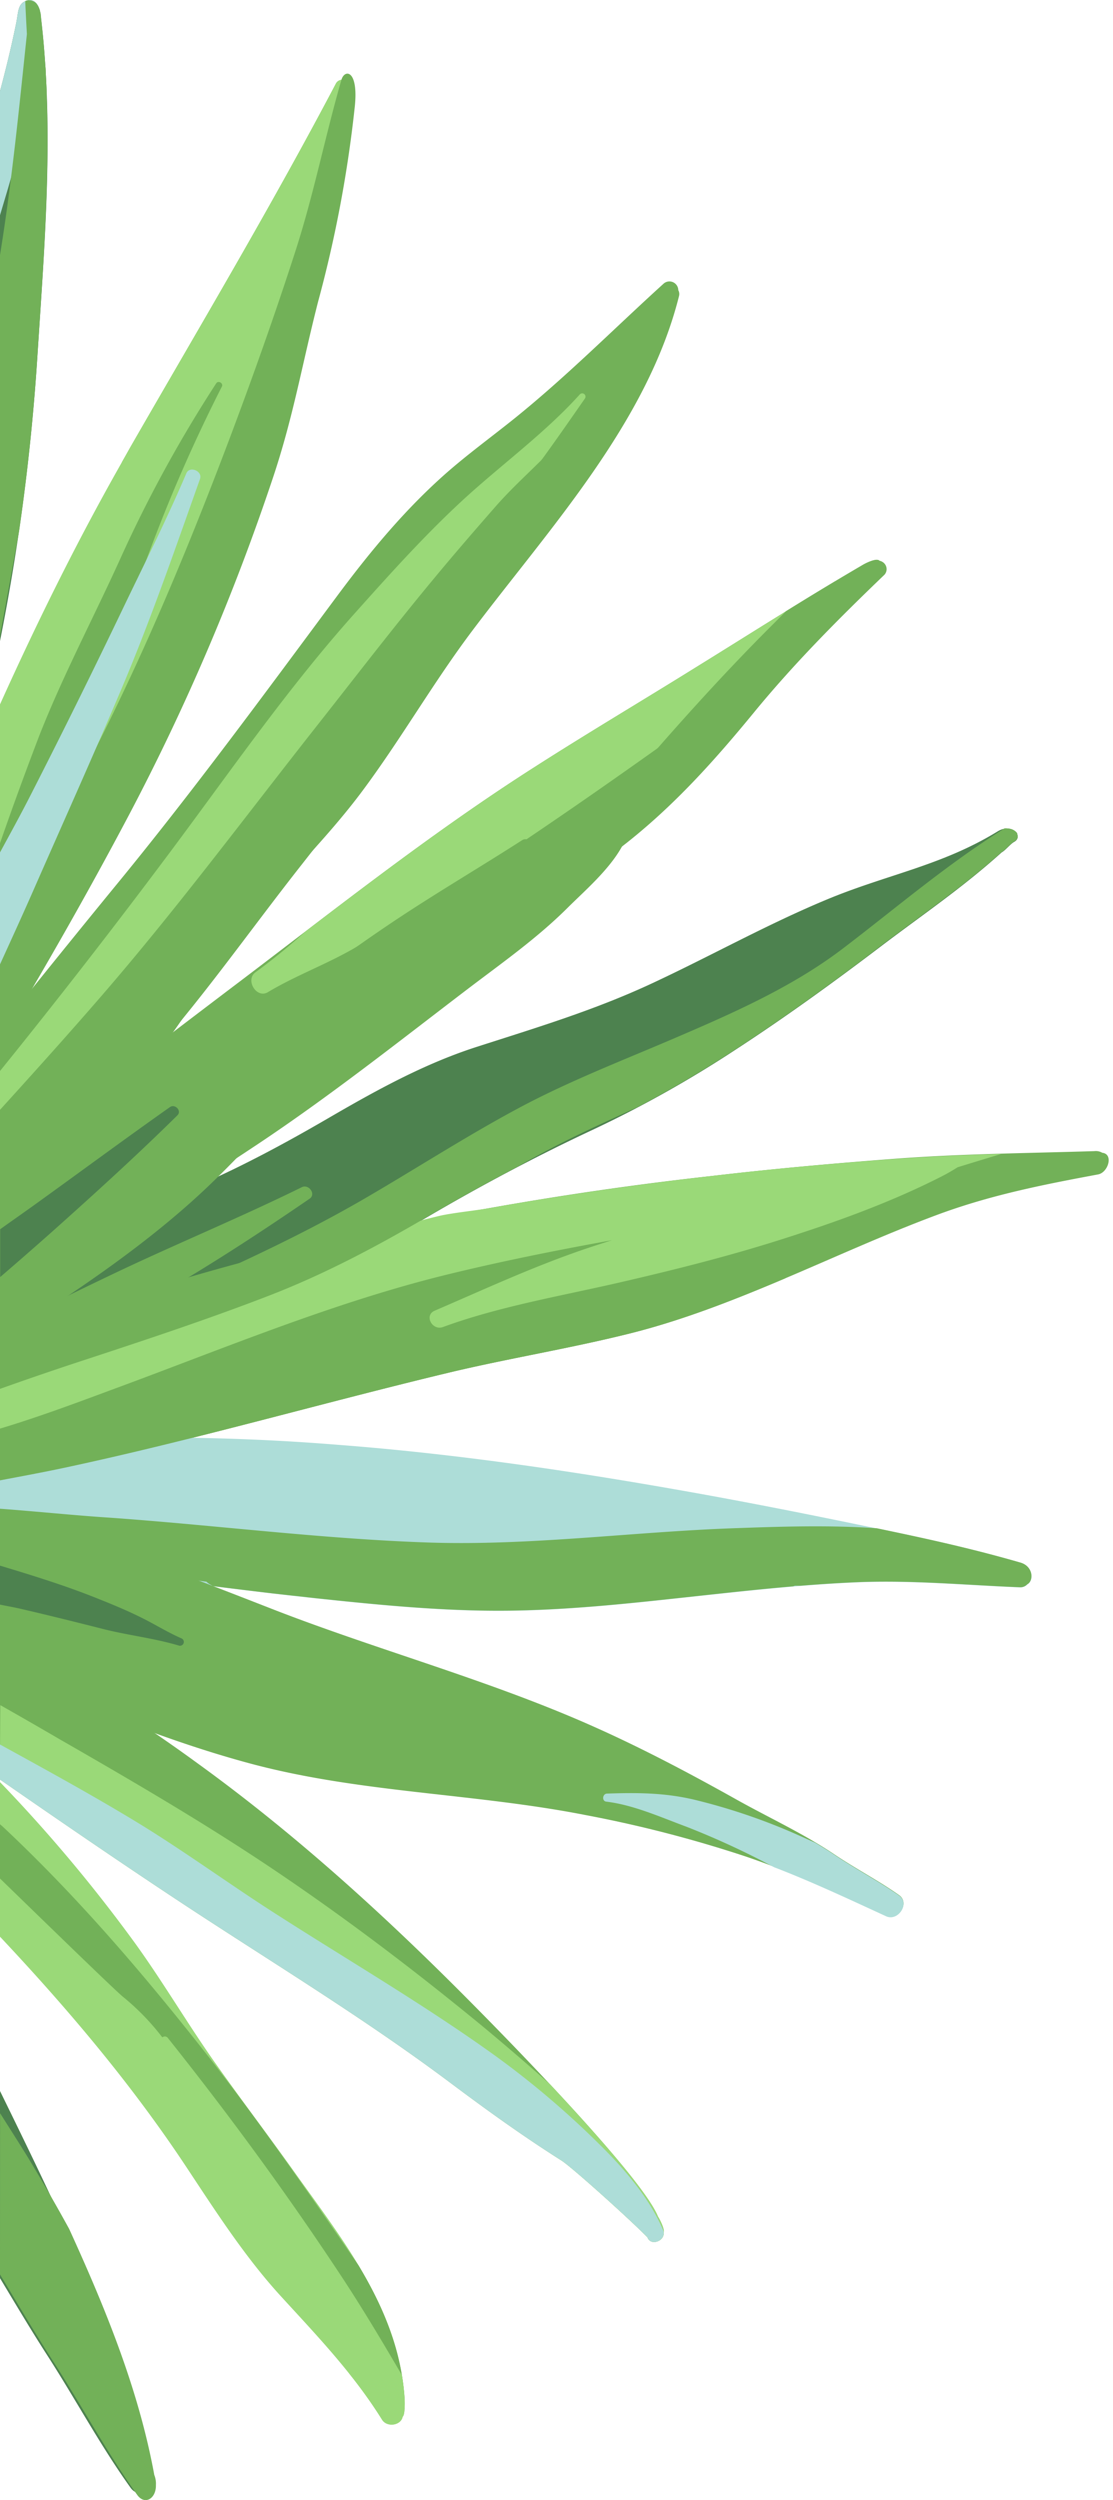
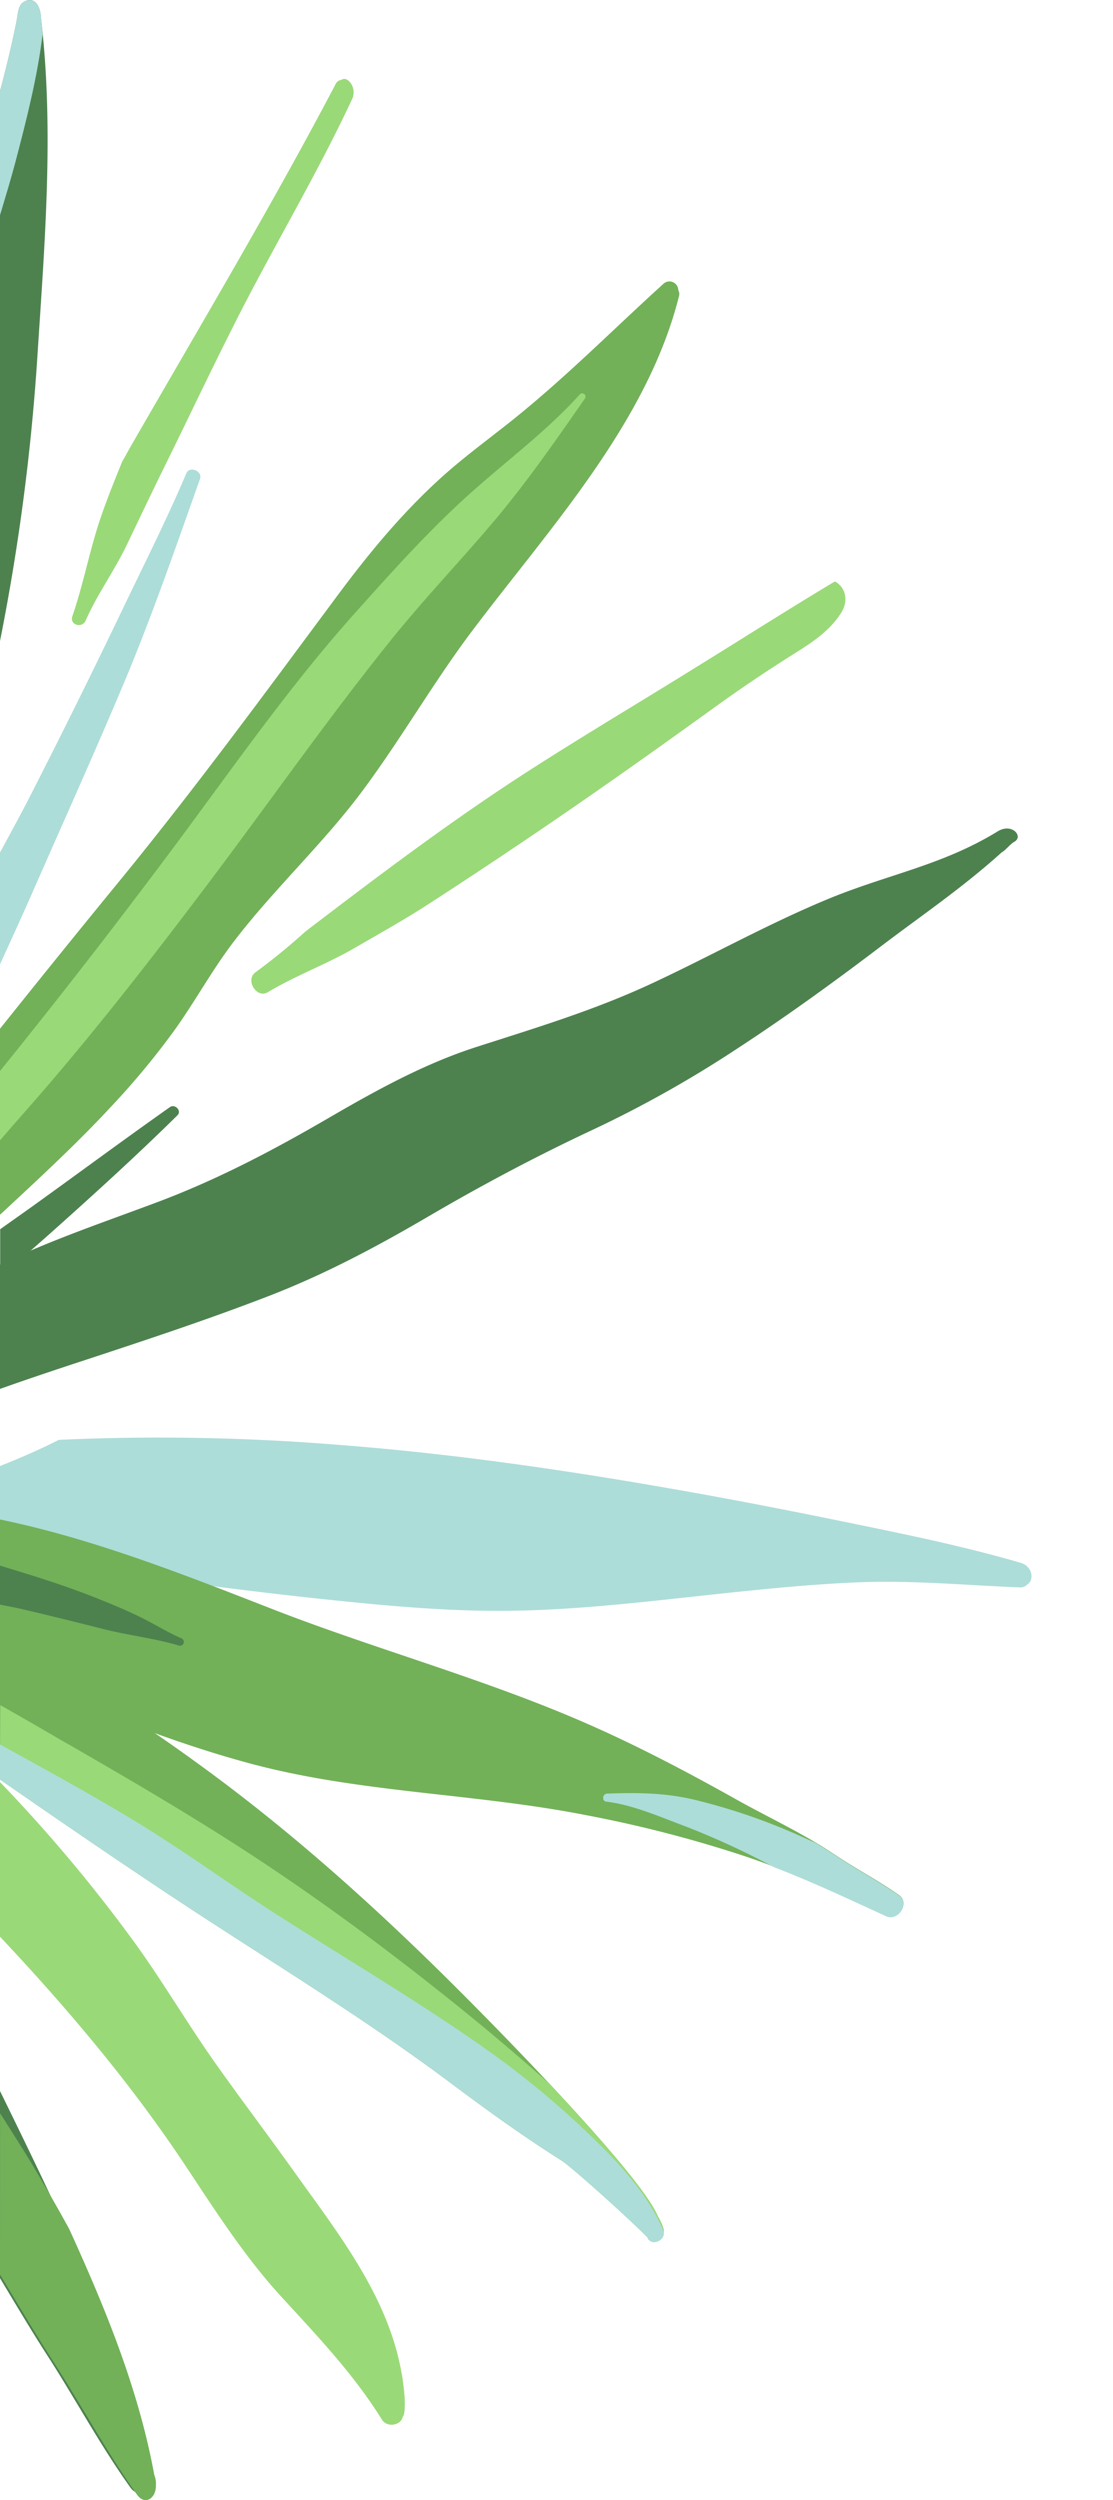
<svg xmlns="http://www.w3.org/2000/svg" width="159" height="357" fill="none">
  <g clip-path="url(#a)">
    <path fill="#4D824F" d="M118.037 128.479c-8.538 3.554-16.586 8.074-24.967 11.974-8.152 3.796-16.429 6.288-24.966 9.034-7.599 2.445-14.518 6.293-21.36 10.272-7.71 4.48-15.464 8.557-23.838 11.74-7.683 2.895-15.516 5.504-22.906 9.072v17.76c4.005-1.422 8.042-2.772 12.099-4.103 8.791-2.889 17.61-5.811 26.212-9.131 8.002-3.085 15.405-7.018 22.775-11.329 7.729-4.526 15.483-8.648 23.61-12.45a165 165 0 0 0 20.342-11.401c7.103-4.624 13.971-9.594 20.715-14.714 6.091-4.624 11.668-8.374 17.348-13.488.522-.274 1.253-1.213 1.774-1.493 1.403-.757-.293-2.772-2.348-1.507-8.035 4.924-15.822 6.144-24.49 9.764M2.283 3.45C1.63 6.653.848 9.855 0 13.025v78.52a310 310 0 0 0 5.348-40.731c1.024-15.96 2.407-32.265.502-48.277C5.772.724 4.872-.339 3.75.105 2.485.594 2.654 1.709 2.283 3.45" />
    <path fill="#ADDDD8" d="M2.283 3.45C1.63 6.653.848 9.855 0 13.025v17.714c.763-2.557 1.546-5.114 2.224-7.683C3.783 17.12 5.342 11.009 6.092 4.853c-.079-.777-.15-1.546-.242-2.316C5.772.724 4.872-.339 3.75.105 2.485.594 2.654 1.709 2.283 3.45" />
-     <path fill="#9AD978" d="M47.957 11.988c-9.281 17.61-19.449 34.665-29.35 51.929C11.728 75.826 5.636 88.087 0 100.584v45.798c5.87-9.522 11.59-19.136 16.723-29.063a283 283 0 0 0 20.707-52.92c2.466-8.694 4.729-17.44 6.953-26.206 2.165-8.53 4.807-16.05 6.118-24.784.182-1.22-.953-2.608-1.729-2.015a1.02 1.02 0 0 0-.815.594" />
    <path fill="#9AD978" d="M17.46 65.906c.371-.653.736-1.305 1.115-1.99 9.933-17.263 20.1-34.28 29.382-51.928a1.02 1.02 0 0 1 .815-.58c.776-.588 1.911.795 1.729 2.014 0 .15-.053.3-.072.457-5.01 10.8-11.212 21.086-16.586 31.69-3.528 6.94-6.848 13.978-10.292 20.963-1.865 3.776-3.665 7.592-5.491 11.388-1.755 3.645-4.2 6.991-5.818 10.69-.509 1.154-2.329.651-1.905-.614 1.637-4.748 2.518-9.737 4.194-14.512.894-2.556 1.905-5.074 2.928-7.578" />
    <path fill="#72B158" d="M73.354 59.866c-3.15 2.524-6.437 4.924-9.477 7.579C58.007 72.59 53 78.605 48.348 84.852c-10.526 14.166-20.877 28.306-32.114 41.964A2160 2160 0 0 0 0 146.897v26.565c5.452-5.068 10.95-10.123 16.005-15.582a111 111 0 0 0 8.975-10.846c2.85-3.991 5.217-8.316 8.152-12.229 5.87-7.774 13.155-14.394 18.914-22.234 5.44-7.363 9.992-15.314 15.523-22.638 10.95-14.518 24.927-29.617 29.44-47.683a1.1 1.1 0 0 0-.11-.809 1.265 1.265 0 0 0-2.068-.965c-7.154 6.483-13.93 13.331-21.477 19.39" />
    <path fill="#9AD978" d="M65.938 71.574c-5.433 5.028-10.344 10.507-15.274 16.018-9.542 10.663-17.688 22.462-26.239 33.915A1032 1032 0 0 1 0 152.937v9.9a457 457 0 0 1 3.411-3.913c9.17-10.383 17.662-21.282 26.004-32.337 8.87-11.739 17.29-23.831 26.538-35.317 4.813-5.98 10.155-11.518 15.08-17.407 4.565-5.485 8.478-11.14 12.528-16.958a.47.47 0 0 0-.737-.58c-5.009 5.563-11.388 10.161-16.886 15.248" />
-     <path fill="#72B158" d="M99.377 95.314c-7.65 4.761-15.366 9.327-22.945 14.179-15.353 9.783-29.42 21.034-43.893 31.958C21.516 149.819 10.468 158.18 0 167.181v24.132c1.891-1.2 3.796-2.381 5.674-3.607 7.488-4.872 14.851-10.031 21.523-15.966s12.47-12.81 18.784-19.123 12.894-12.111 20.362-16.957c7.865-5.101 16.05-9.627 23.401-15.477 6.816-5.433 12.392-11.662 17.903-18.373 5.792-7.07 12.125-13.429 18.719-19.755a1.19 1.19 0 0 0 .223-1.18 1.2 1.2 0 0 0-.915-.777c-.339-.45-1.891.293-2.472.652-8.439 4.879-15.529 9.438-23.825 14.564" />
    <path fill="#9AD978" d="M81.99 115.226a865 865 0 0 1-20.702 13.827c-3.47 2.25-7.09 4.272-10.67 6.339-4.005 2.316-8.394 3.913-12.353 6.287-1.63.979-3.294-1.793-1.735-2.863a89 89 0 0 0 7.096-5.798c10.69-8.159 21.393-16.253 32.807-23.525 7.578-4.853 15.294-9.418 22.944-14.18 6.979-4.31 13.11-8.224 19.893-12.287 1.434.763 2.034 2.61.939 4.41-1.859 3.025-4.996 4.786-7.918 6.645a212 212 0 0 0-10.129 6.868c-6.678 4.82-13.39 9.6-20.173 14.277" />
-     <path fill="#72B158" d="M101.836 167.905a483 483 0 0 0-52.412 8.72A347 347 0 0 0 0 191.495v19.932a419 419 0 0 0 9.177-1.833c18.327-3.913 36.4-9.131 54.635-13.514 8.694-2.093 17.525-3.502 26.193-5.674 7.324-1.833 14.433-4.605 21.425-7.553 7.429-3.13 14.779-6.522 22.325-9.333 7.651-2.856 15.184-4.343 23.108-5.817 1.467-.274 2.237-2.922.606-3.092a1.83 1.83 0 0 0-1.141-.235c-9.594.3-19.11.372-28.697 1.103-8.622.652-17.218 1.421-25.795 2.426" />
-     <path fill="#9AD978" d="M101.836 167.905a539 539 0 0 0-30.654 4.383c-2.093.463-6.385.848-8.479 1.35-16.468 3.972-29.838 9.972-45.68 15.79C11.348 191.502 5.57 193.517 0 195.95v8.048c5.87-1.754 11.922-4.057 16.605-5.785 15.451-5.7 30.817-12.131 46.829-16.103 7.944-1.957 15.96-3.561 24.001-5.016-1.193.385-2.393.757-3.58 1.161-7.494 2.524-14.493 5.779-21.739 8.897-1.578.652-.378 2.902 1.168 2.341 7.957-2.915 16.736-4.415 24.993-6.307 7.591-1.748 15.163-3.633 22.599-5.968 8.061-2.537 15.998-5.354 23.551-9.183a28 28 0 0 0 2.374-1.356q3.11-.959 6.229-1.898c-5.133.15-10.266.352-15.419.743-8.602.607-17.198 1.376-25.775 2.381" />
    <path fill="#ADDDD8" d="M0 209.346v13.481c15.333 1.559 30.556 3.875 45.883 5.492 9.007.952 18.073 1.82 27.178 1.689 7.872-.111 15.75-.906 23.596-1.761 8.707-.932 17.421-1.956 26.154-2.309 7.703-.287 15.242.431 22.899.737a1.36 1.36 0 0 0 1.05-.423c.946-.503.874-2.57-.991-3.105-7.911-2.283-15.138-3.789-23.206-5.446-8.185-1.689-16.39-3.307-24.634-4.768-16.435-2.915-33.002-5.354-49.705-6.626a316 316 0 0 0-39.817-.704c-2.746 1.395-5.563 2.608-8.407 3.743" />
    <path fill="#72B158" d="M0 238.617c11.74 4.912 23.414 9.888 35.709 13.195 15.692 4.219 32.03 4.239 47.943 7.37a177.5 177.5 0 0 1 22.971 5.948c6.901 2.341 13.364 5.413 19.964 8.446 1.703.783 3.457-1.833 1.859-2.961-3.033-2.146-6.144-3.711-9.587-6.046-4.351-2.87-9.092-5.061-13.534-7.54-7.09-3.972-14.296-7.774-21.75-11.022-14.415-6.287-29.69-10.435-44.351-16.116-12.803-4.99-25.697-10.116-39.224-12.92z" />
    <path fill="#72B158" d="M0 254.107c8.785 6.085 17.61 12.138 26.519 18.001 12.731 8.362 25.697 16.214 37.906 25.371 5.179 3.874 10.338 7.592 15.803 11.042 1.448.92 9.627 8.27 12.19 10.879 0 0 .033 0 .052.046l.046.091c.509 1.226 2.478.437 2.276-.796.176-.404-.587-1.911-.809-2.217-2.27-5.707-21.575-25.567-30.451-34.332-11.088-10.945-22.73-21.308-35.337-30.42A226 226 0 0 0 0 234.202z" />
    <path fill="#9AD978" d="M0 250.566c1.624 1.017 3.261 2.035 4.865 3.072 10.116 6.522 20.467 12.6 30.407 19.383a394 394 0 0 1 30.112 22.782 351 351 0 0 1 13.403 11.786l1.441.932c1.448.92 9.627 8.27 12.19 10.879 0 0 .033 0 .052.046l.046.091q.078.188.222.333c.466.122.952.146 1.428.071a1.19 1.19 0 0 0 .652-1.2c.176-.404-.587-1.911-.808-2.217-1.305-3.261-8.114-11.088-15.386-18.856a378 378 0 0 0-9.783-8.406c-9.431-7.749-19.156-15.145-29.271-21.973-10.116-6.829-20.61-12.94-31.156-18.993a703 703 0 0 0-8.362-4.807zM0 276.55c9.711 10.331 18.79 21.053 26.669 32.963 4.154 6.274 8.283 12.698 13.35 18.262 5.218 5.706 10.436 11.126 14.551 17.746.73 1.161 2.714.822 2.948-.411.333-.267.32-1.872.287-2.433-.71-12.711-8.759-22.729-15.75-32.525-3.692-5.179-7.533-10.24-11.212-15.431-3.965-5.596-7.442-11.532-11.446-17.101A218 218 0 0 0 0 254.473z" />
    <path fill="#4D824F" d="M0 325.309c2.23 3.718 4.448 7.448 6.796 11.088 4.005 6.222 7.546 12.822 11.844 18.823 1.11 1.545 2.733.482 2.668-1.409a3.26 3.26 0 0 0-.228-1.448c-2.368-12.999-7.599-25.247-13.045-37.065-2.608-5.622-5.322-11.173-8.041-16.729z" />
-     <path fill="#72B158" d="M0 215.438v6.665c9.835 1.031 19.651 2.466 29.486 3.751q.155.143.326.267c.196.124.398.241.614.365q4.252.536 8.537 1.044l3.04.339h.058c1.304.143 2.557.293 3.815.424 9.007.952 18.073 1.82 27.178 1.689 7.872-.111 15.75-.906 23.597-1.761 5.55-.593 11.088-1.233 16.664-1.702l.228-.085h.822c2.811-.228 5.629-.411 8.44-.522 7.702-.287 15.242.431 22.899.737a1.36 1.36 0 0 0 1.05-.424c.945-.502.874-2.569-.992-3.104-7.011-2.022-13.494-3.437-20.492-4.892-6.946-.482-14.003-.234-20.59 0-14.506.529-28.939 2.518-43.477 2.035-15.287-.515-30.464-2.485-45.713-3.561-4.983-.326-10.214-.874-15.49-1.265M0 235.735a99.6 99.6 0 0 0 13.442 1.617l.332.098c15.073 4.168 30.426 7.787 45.231 12.835 1.696.581 2.753-1.956 1.057-2.608-15.601-6.105-31.124-12.216-46.96-17.714-4.369-1.514-8.745-2.988-13.115-4.462zM20.61 201.481A761 761 0 0 0 0 206.972v4.416c3.059-.581 6.118-1.142 9.177-1.794 18.327-3.913 36.4-9.131 54.635-13.514 8.694-2.093 17.525-3.502 26.193-5.674 7.324-1.833 14.433-4.605 21.425-7.553l.841-.358c-14.224 1.956-28.423 4.096-42.602 6.365a4875 4875 0 0 1-49.06 12.621M0 268.241c8.244 8.009 16.514 16.031 17.544 16.872a34.3 34.3 0 0 1 6.02 6.314c3.261 4.357 5.76 9.274 8.603 13.885a84 84 0 0 0 9.653 13.162c.304.334.527.733.652 1.167q.606.62 1.233 1.214a2.7 2.7 0 0 1 .662 3.113c-.155.347-.38.657-.662.911 3.026 4.565 6.11 9.039 9.378 13.363a320 320 0 0 1 4.71 5.759q.033-.674 0-1.35c-.399-7.083-3.073-13.331-6.581-19.175-7.553-10.989-15.158-21.966-23.48-32.395-8.498-10.683-17.368-20.903-27.354-30.262-.124-.118-.254-.216-.378-.326zM70.823 72.297c-3.058 3.49-6.091 6.999-9.046 10.573-5.641 6.802-11.016 13.807-16.488 20.747-10.102 12.809-19.853 25.931-30.523 38.284C9.926 147.504 4.983 152.989 0 158.48v14.493c6.522-6.796 13.383-13.195 19.788-20.173 8.427-9.19 15.653-19.632 23.388-29.435 8.003-10.187 16.051-20.759 22.012-32.297.34-.652-.424-1.559-1.043-.94a497 497 0 0 0-9.04 9.347 1238 1238 0 0 1 10.716-15.177c2.38-3.333 4.755-6.659 7.227-9.92 2.471-3.261 4.695-7.005 7.337-10.214.456-.554-.34-1.304-.829-.756-2.81 3.065-5.98 5.746-8.733 8.89M3.75.104c-.058 0-.091.053-.143.072.065 1.565.15 3.124.235 4.69C2.732 15.43 1.702 25.952 0 36.426v54.381c.913-4.996 1.84-9.998 2.733-15A308 308 0 0 0 5.342 50.82c.717-11.14 1.591-22.442 1.415-33.706 0-1.115-.052-2.237-.091-3.352v-.692c-.033-.9-.079-1.793-.13-2.693 0-.32 0-.653-.06-.946-.052-.848-.117-1.69-.182-2.537l-.078-.94a146 146 0 0 0-.346-3.39 5 5 0 0 0-.065-.588c0-.065 0-.13-.04-.195-.039-.066-.045-.216-.071-.32s-.046-.144-.078-.215a2 2 0 0 0-.085-.209C5.49.96 5.459.881 5.42.809L5.36.73a1.3 1.3 0 0 0-.978-.653 1.3 1.3 0 0 0-.633.026M48.772 11.407c-2.354 8.179-3.913 16.195-6.522 24.308-2.954 9.164-6.19 18.262-9.587 27.269-6.06 16.025-12.686 31.873-20.643 47.083l-1.01 1.957a124 124 0 0 0 1.036-3.105c3.261-10.135 5.629-20.584 9.45-30.537a225 225 0 0 1 10.201-23.179c.248-.47-.508-.92-.802-.476A188 188 0 0 0 17.31 79.51c-3.868 8.557-8.25 16.781-11.688 25.514A523 523 0 0 0 0 120.411v28.521c6.392-10.664 12.555-21.451 18.38-32.473a322 322 0 0 0 20.544-48.03c2.967-8.81 4.22-16.363 6.522-25.364a179 179 0 0 0 5.218-27.653c.62-5.485-1.442-5.596-1.892-4.005M143.838 118.278h-.313c-8.178 5.081-15.418 11.303-23.062 17.127-7.239 5.524-15.751 9.262-24.053 12.823-7.403 3.176-14.916 6.065-22.045 9.855-7.344 3.913-14.349 8.426-21.523 12.626-11.388 6.692-23.35 11.831-35.304 17.088l1.056-.574c8.89-4.904 17.258-10.311 25.639-16.057.952-.652-.124-2.126-1.109-1.644-8.479 4.174-17.296 7.827-25.86 11.864A801 801 0 0 0 0 189.845v8.479a499 499 0 0 1 12.099-4.135c8.791-2.889 17.61-5.811 26.212-9.131 8.002-3.085 15.405-7.018 22.775-11.329a311 311 0 0 1 12.933-7.174 137 137 0 0 1 4.5-2.472c4.096-2.146 8.31-4.044 12.51-5.968a173 173 0 0 0 14.009-8.25c5.59-3.646 11.036-7.501 16.39-11.473a320 320 0 0 0 4.318-3.261c.939-.711 1.859-1.395 2.778-2.08 2.753-2.042 5.42-3.972 8.055-6.014l.313-.221 1.135-.887.724-.581.946-.769c.326-.261.652-.535.972-.809l.724-.613a116 116 0 0 0 1.715-1.5c.522-.274 1.252-1.213 1.774-1.494q.096-.054.182-.124l.053-.045.091-.092.046-.058a1 1 0 0 0 .052-.092l.032-.065.033-.046v-.071a.5.5 0 0 0 0-.092v-.071a.5.5 0 0 0 0-.098v-.066l-.039-.097v-.137l-.046-.066a1 1 0 0 0-.111-.137 1.7 1.7 0 0 0-1.017-.482h-.222zM112.297 87.272l-2.556 2.557c-5.688 5.707-11.127 11.668-16.43 17.74-5.439 6.215-10.943 12.451-17.029 18.06-.717.502-1.441 1.004-2.171 1.493-4.886 3.261-9.784 6.522-14.486 10.005-9.353 6.868-18.497 13.866-28.221 20.219l-2.126 1.356q7.486-6.248 15-12.451c10.26-8.478 20.519-17.244 31.254-25.123.783-.58-.143-1.669-.932-1.161-6.085 3.914-12.32 7.56-18.334 11.577-5.602 3.737-11.016 7.748-16.442 11.74-10.853 7.963-21.132 16.599-31.587 25.058-2.804 2.263-5.517 4.65-8.27 6.972v12.744c2.374-1.702 4.729-3.437 7.135-5.094 9.731-6.717 19.776-12.979 29.624-19.52 10.39-6.914 20.036-14.551 29.936-22.104 4.938-3.763 10.038-7.33 14.453-11.739 2.446-2.433 6-5.472 7.827-8.883l.737-.561c6.815-5.433 12.392-11.662 17.903-18.373 5.791-7.07 12.124-13.43 18.718-19.756a1.192 1.192 0 0 0-.691-1.956c-.339-.45-1.891.293-2.472.652a454 454 0 0 0-10.84 6.548" />
    <path fill="#ADDDD8" d="M0 254.107c8.785 6.086 17.61 12.138 26.519 18.001 12.731 8.362 25.697 16.214 37.906 25.371 5.179 3.874 10.338 7.592 15.803 11.042 1.448.92 9.627 8.27 12.19 10.879 0 0 .033 0 .052.046l.046.091c.509 1.226 2.478.437 2.276-.796a.7.7 0 0 0 0-.13c-1.878-4.565-5.492-8.759-8.785-12.04a126.7 126.7 0 0 0-15.294-13.044c-10.207-7.337-21.067-13.651-31.633-20.44-6.541-4.2-12.815-8.792-19.475-12.855-6.443-3.914-13.044-7.52-19.605-11.127zM17.675 86.653a1175 1175 0 0 1-13.13 26.545c-1.46 2.882-3.019 5.719-4.565 8.563v15.992c1.585-3.476 3.177-6.952 4.71-10.435 4.363-9.94 8.824-19.834 13.044-29.852 4.004-9.555 7.37-19.318 10.84-29.075.404-1.135-1.507-1.911-1.957-.796-2.746 6.47-5.903 12.725-8.942 19.058M98.073 260.851c-3.692-1.363-7.553-3.117-11.473-3.587-.652-.085-.528-1.122.105-1.148 4.304-.15 8.218-.13 12.437.861a86.5 86.5 0 0 1 14.388 4.846q1.467.653 2.916 1.304c.815.49 1.624.979 2.413 1.501 3.443 2.334 6.554 3.913 9.587 6.046 1.598 1.128-.156 3.743-1.859 2.961-5.322-2.446-10.559-4.912-16.005-7.005a116 116 0 0 0-12.51-5.779" />
    <path fill="#72B158" d="M0 324.774c2.537 4.227 5.074 8.505 7.755 12.666 4.004 6.216 7.552 12.81 11.844 18.817 1.109 1.545 2.733.489 2.674-1.409.03-.494-.05-.989-.235-1.448-.17-.965-.372-1.924-.574-2.883-2.426-11.224-6.867-21.908-11.583-32.239a261 261 0 0 0-4.852-8.478c-1.611-2.727-3.34-5.375-5.016-8.049z" />
    <path fill="#9AD978" d="M23.969 290.996c8.804 11.055 16.996 22.221 24.783 34.02 3.046 4.617 5.87 9.365 8.662 14.133q.297 1.74.404 3.502c0 .561.046 2.166-.287 2.433-.234 1.233-2.217 1.572-2.948.411a69 69 0 0 0-4.657-6.522 1819 1819 0 0 1-6.587-12.581c-6.091-11.805-12.587-23.865-20.381-34.626-.424-.594.56-1.331 1.01-.77" />
    <path fill="#4D824F" d="M5.244 171.818c-1.735 1.252-3.496 2.478-5.218 3.711v6.829a603 603 0 0 0 7.468-6.522c6.059-5.414 12.072-10.873 17.857-16.579.652-.653-.358-1.677-1.076-1.168-6.392 4.507-12.692 9.164-19.031 13.729M0 229.128c1.05.222 2.113.398 3.163.652 3.913.907 7.755 1.865 11.616 2.844 3.574.9 7.26 1.304 10.788 2.361a.55.55 0 0 0 .664-.345.55.55 0 0 0-.3-.686c-1.956-.854-3.71-1.956-5.595-2.896-2.302-1.154-4.696-2.126-7.09-3.072-4.33-1.702-8.791-3.078-13.246-4.422z" />
  </g>
  <defs>
    <clipPath id="a">
      <path fill="#fff" d="M0 0h158.389v357H0z" />
    </clipPath>
  </defs>
</svg>